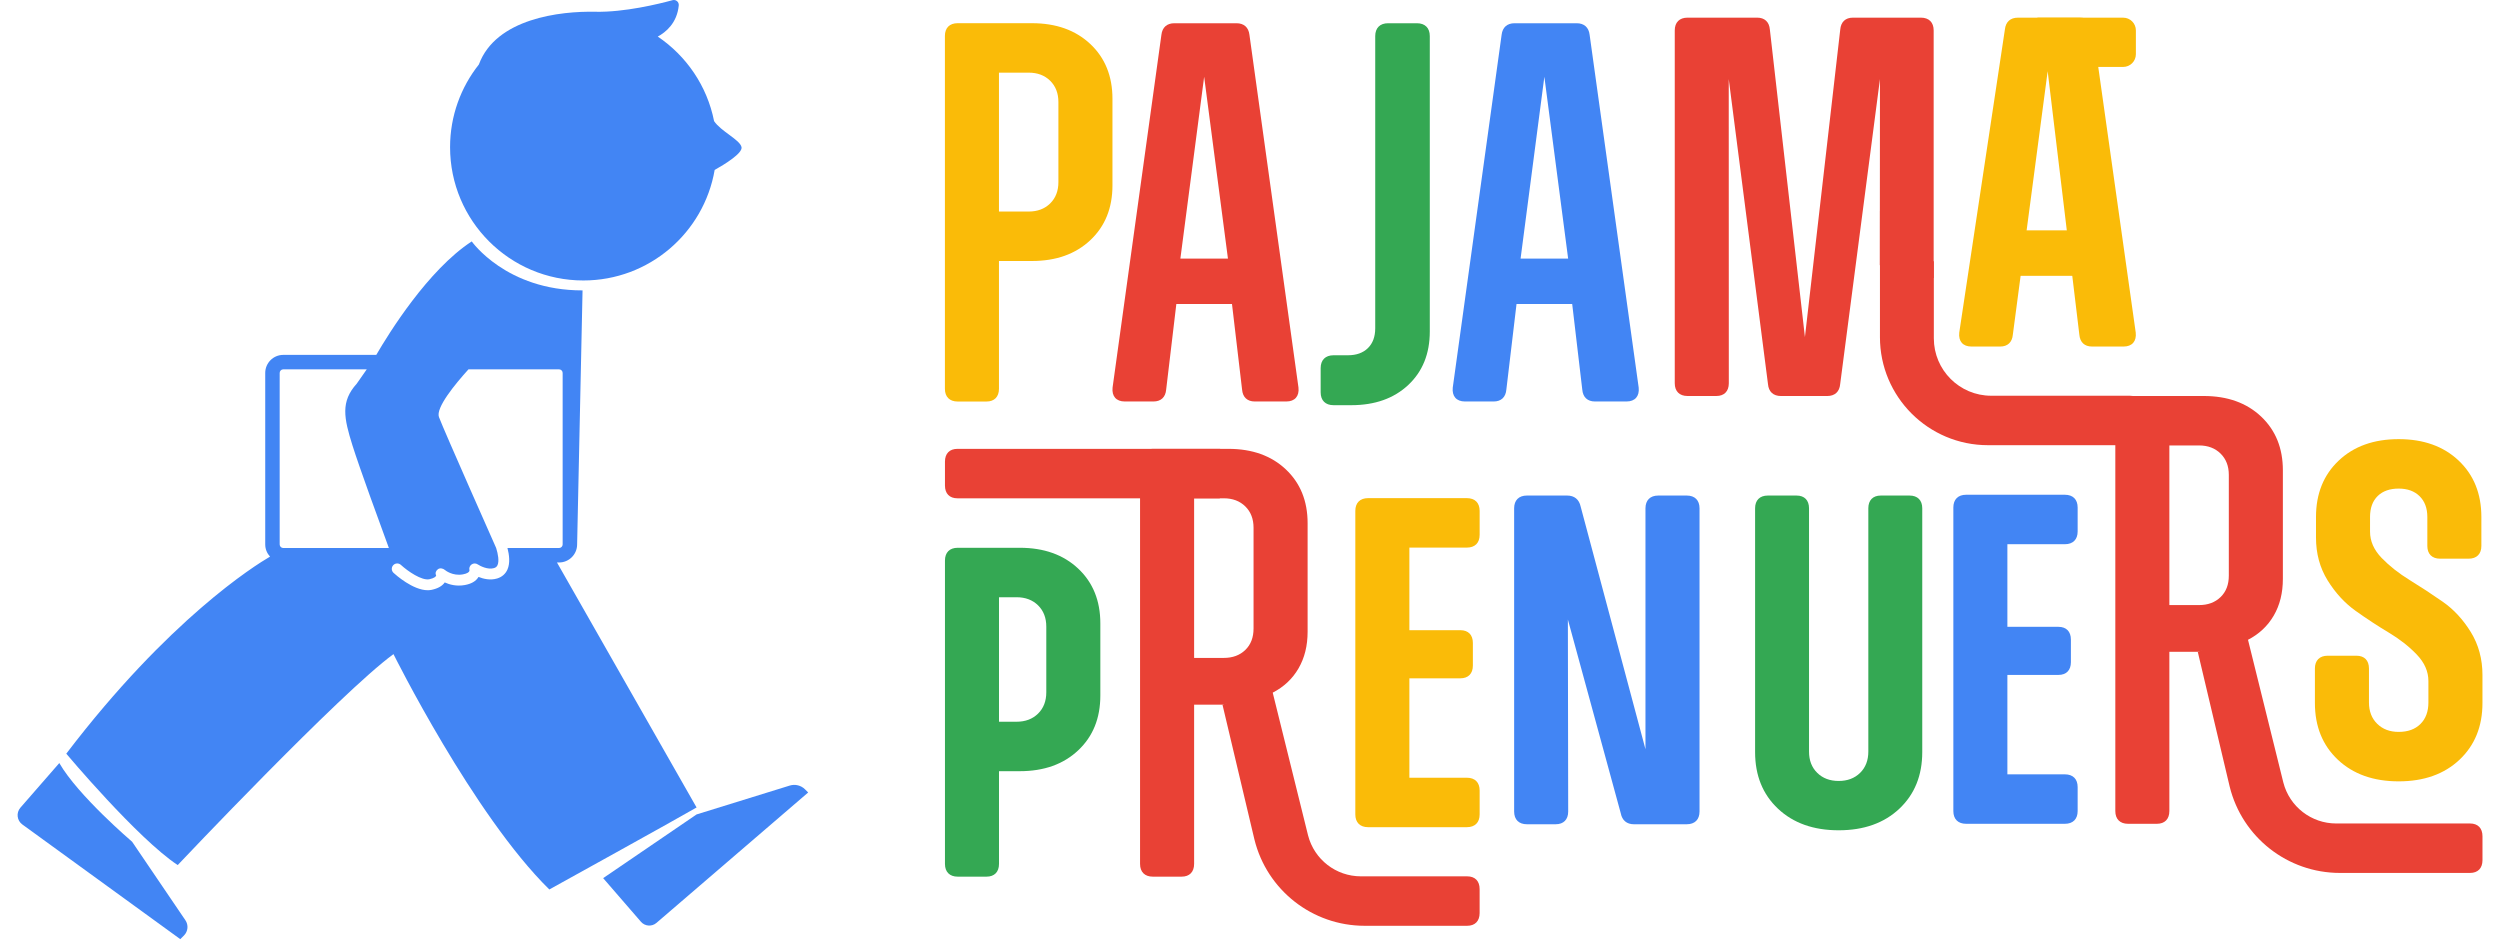
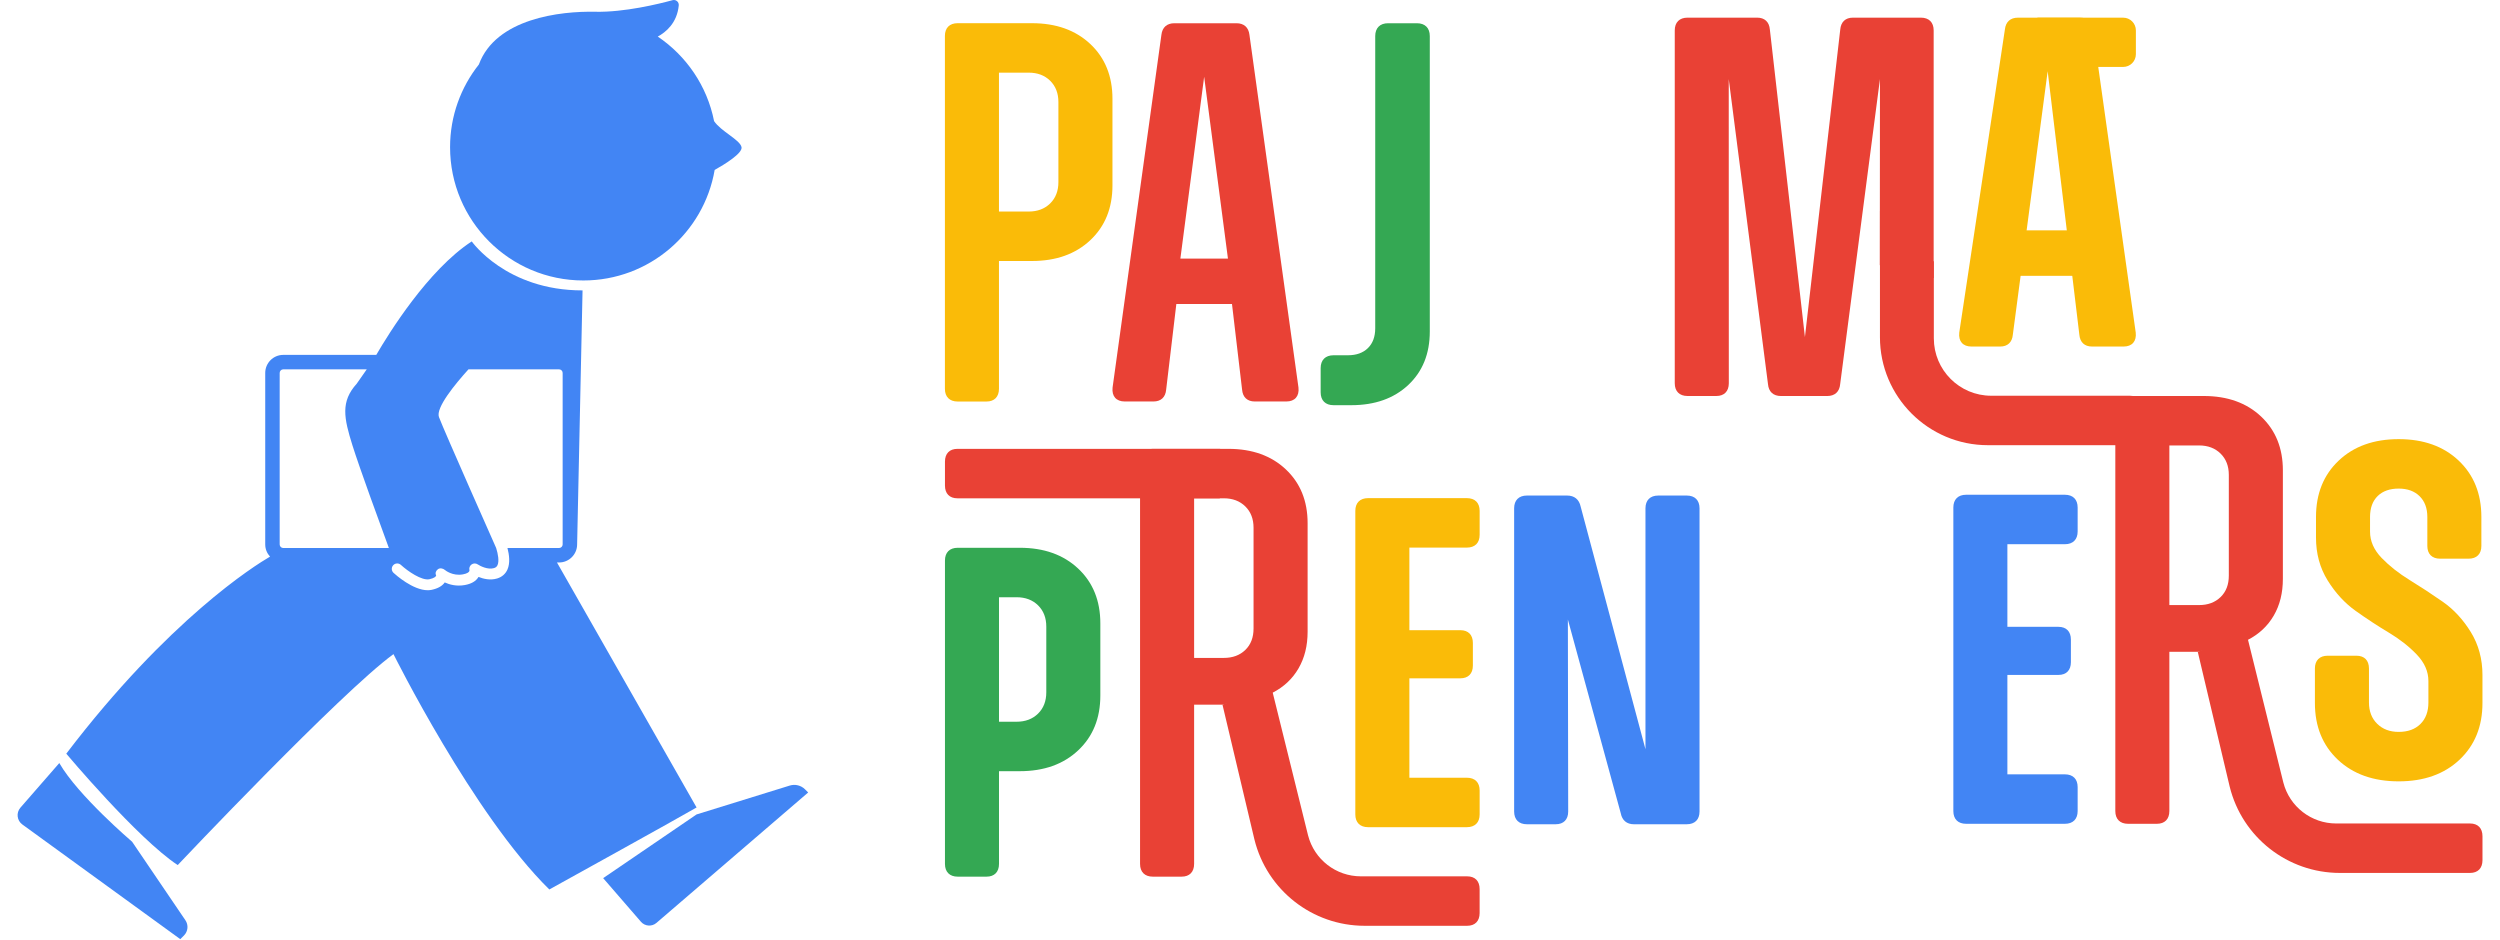
<svg xmlns="http://www.w3.org/2000/svg" width="133" height="50" viewBox="0 0 133 50" fill="none">
  <g clip-path="url(#clip0_8204_815)">
    <path d="M54.254 29.142C55.538 29.142 56.574 29.511 57.359 30.249C58.145 30.987 58.538 31.959 58.538 33.167V37.001C58.538 38.209 58.145 39.182 57.359 39.919C56.574 40.658 55.538 41.027 54.254 41.027H53.147V45.96C53.147 46.389 52.903 46.638 52.483 46.638H50.95C50.521 46.638 50.272 46.389 50.272 45.96V29.82C50.272 29.391 50.521 29.142 50.95 29.142H54.254ZM55.663 36.829V33.34C55.663 32.87 55.517 32.492 55.225 32.204C54.932 31.917 54.551 31.773 54.082 31.773H53.147V38.396H54.082C54.551 38.396 54.932 38.252 55.225 37.964C55.517 37.677 55.663 37.298 55.663 36.829Z" fill="#34A853" />
    <path d="M78.052 46.621H72.399C71.076 46.621 69.921 45.727 69.59 44.447L67.607 36.439L65.036 37.489L66.735 44.659C67.401 47.357 69.82 49.252 72.599 49.252H78.052C78.472 49.252 78.716 49.002 78.716 48.574V47.299C78.716 46.87 78.472 46.621 78.052 46.621Z" fill="#E94135" />
    <path d="M50.272 25.832V24.558C50.272 24.129 50.516 23.879 50.936 23.879H64.891C65.32 23.879 64.891 26.51 64.891 26.51H50.936C50.516 26.51 50.272 26.261 50.272 25.832Z" fill="#E94135" />
    <path d="M65.036 37.489H63.527V45.96C63.527 46.389 63.282 46.638 62.862 46.638H61.329C60.9 46.638 60.651 46.389 60.651 45.96V24.558C60.651 24.129 60.9 23.879 61.329 23.879H65.352C66.617 23.879 67.636 24.244 68.407 24.972C69.179 25.701 69.565 26.654 69.565 27.833V33.607C69.565 34.355 69.403 35.006 69.079 35.562C68.756 36.118 68.295 36.549 67.696 36.856L65.036 37.489ZM63.527 26.51V35.001H65.108C65.577 35.001 65.958 34.86 66.251 34.577C66.543 34.295 66.689 33.914 66.689 33.434V28.078C66.689 27.608 66.543 27.229 66.251 26.942C65.958 26.654 65.577 26.51 65.108 26.51H63.527Z" fill="#E94135" />
    <path d="M78.038 29.132H74.979V33.526H77.693C78.113 33.526 78.357 33.776 78.357 34.205V35.407C78.357 35.836 78.113 36.086 77.693 36.086H74.979V41.375H78.038C78.467 41.375 78.717 41.624 78.717 42.053V43.328C78.717 43.756 78.467 44.006 78.038 44.006H72.781C72.353 44.006 72.103 43.756 72.103 43.328V27.179C72.103 26.75 72.353 26.501 72.781 26.501H78.038C78.467 26.501 78.717 26.75 78.717 27.179V28.454C78.717 28.883 78.467 29.132 78.038 29.132Z" fill="#FABB08" />
    <path d="M84.09 26.947L87.539 39.859L87.539 27.042C87.539 26.613 87.789 26.363 88.218 26.363H89.737C90.165 26.363 90.415 26.613 90.415 27.042V43.172C90.415 43.601 90.165 43.85 89.737 43.85L86.926 43.851C86.546 43.851 86.296 43.644 86.225 43.267L83.411 32.959L83.428 43.172C83.428 43.601 83.183 43.85 82.764 43.85H81.23C80.802 43.85 80.552 43.601 80.552 43.172V27.042C80.552 26.613 80.802 26.363 81.23 26.363H83.375C83.755 26.363 84.009 26.57 84.09 26.947Z" fill="#4285F4" />
    <path d="M130.845 40.418C130.03 41.185 128.952 41.568 127.61 41.568C126.268 41.568 125.19 41.185 124.375 40.418C123.56 39.651 123.153 38.645 123.153 37.399V35.562C123.153 35.133 123.403 34.884 123.832 34.884H125.365C125.784 34.884 126.029 35.133 126.029 35.562V37.37C126.029 37.84 126.175 38.219 126.467 38.506C126.759 38.794 127.14 38.937 127.61 38.937C128.099 38.937 128.484 38.797 128.767 38.517C129.05 38.236 129.191 37.855 129.191 37.37V36.232C129.191 35.724 128.985 35.254 128.573 34.823C128.161 34.392 127.663 34.001 127.078 33.651C126.493 33.301 125.909 32.918 125.324 32.501C124.739 32.084 124.241 31.542 123.829 30.876C123.417 30.21 123.211 29.451 123.211 28.598V27.503C123.211 26.266 123.613 25.267 124.418 24.505C125.223 23.743 126.287 23.362 127.61 23.362C128.933 23.362 129.996 23.743 130.802 24.505C131.606 25.267 132.009 26.266 132.009 27.503V29.044C132.009 29.473 131.76 29.722 131.331 29.722H129.812C129.383 29.722 129.134 29.473 129.134 29.044V27.503C129.134 27.034 128.996 26.665 128.719 26.394C128.446 26.126 128.076 25.993 127.61 25.993C127.139 25.993 126.77 26.122 126.502 26.38C126.224 26.646 126.086 27.02 126.086 27.503V28.281C126.086 28.79 126.292 29.257 126.704 29.683C127.116 30.109 127.615 30.503 128.199 30.862C128.784 31.221 129.369 31.605 129.953 32.012C130.538 32.419 131.036 32.959 131.449 33.629C131.861 34.3 132.067 35.062 132.067 35.915V37.399C132.067 38.645 131.659 39.651 130.845 40.418Z" fill="#FABB08" />
    <path d="M131.404 43.809H124.283C122.961 43.809 121.806 42.915 121.475 41.635L119.492 33.627L116.921 34.677L118.619 41.847C119.285 44.545 121.705 46.44 124.484 46.44H131.404C131.823 46.44 132.068 46.191 132.068 45.762V44.487C132.068 44.058 131.823 43.809 131.404 43.809Z" fill="#E94135" />
    <path d="M116.92 34.677H115.41V43.148C115.41 43.577 115.165 43.826 114.746 43.826H113.213C112.784 43.826 112.535 43.577 112.535 43.148V21.746C112.535 21.317 112.784 21.067 113.213 21.067H117.236C118.501 21.067 119.519 21.432 120.291 22.16C121.063 22.889 121.449 23.843 121.449 25.021V30.795C121.449 31.543 121.287 32.195 120.963 32.75C120.64 33.306 120.178 33.738 119.58 34.044L116.92 34.677ZM115.41 23.698V32.19H116.992C117.461 32.19 117.842 32.048 118.134 31.765C118.427 31.483 118.573 31.102 118.573 30.623V25.266C118.573 24.796 118.427 24.418 118.134 24.13C117.842 23.843 117.461 23.698 116.992 23.698H115.41Z" fill="#E94135" />
    <path d="M109.853 28.952H106.793V33.347H109.508C109.927 33.347 110.172 33.596 110.172 34.025V35.228C110.172 35.657 109.927 35.906 109.508 35.906H106.793V41.195H109.853C110.282 41.195 110.531 41.444 110.531 41.873V43.148C110.531 43.577 110.282 43.826 109.853 43.826H104.596C104.167 43.826 103.918 43.577 103.918 43.148V27C103.918 26.571 104.167 26.321 104.596 26.321H109.853C110.282 26.321 110.531 26.571 110.531 27V28.274C110.531 28.703 110.282 28.952 109.853 28.952Z" fill="#4285F4" />
    <path d="M89.776 21.067C89.347 21.067 89.097 20.818 89.097 20.389V1.618C89.097 1.189 89.347 0.939 89.776 0.939H93.481C93.879 0.939 94.123 1.166 94.157 1.572L96.022 17.933L97.901 1.572C97.936 1.166 98.179 0.939 98.577 0.939H102.192C102.621 0.939 102.871 1.189 102.871 1.618V14.796L100.006 14.106L100.014 4.206L97.897 20.435C97.862 20.841 97.614 21.068 97.207 21.068H94.747C94.34 21.068 94.091 20.841 94.057 20.434L91.969 4.206L91.973 20.389C91.973 20.818 91.728 21.067 91.309 21.067H89.776Z" fill="#E94135" />
    <path d="M113.297 21.053H105.932C104.246 21.053 102.88 19.686 102.88 18V13.919L100.013 11.221V17.936C100.013 21.11 102.587 23.684 105.761 23.684H113.297C113.717 23.684 113.961 23.434 113.961 23.005V21.731C113.961 21.302 113.717 21.053 113.297 21.053Z" fill="#E94135" />
    <path d="M108.936 3.787L107.083 17.804C107.048 18.21 106.805 18.436 106.408 18.436H104.879C104.427 18.436 104.183 18.156 104.232 17.696L106.662 1.557C106.707 1.161 106.955 0.94 107.351 0.94H110.654C111.051 0.94 111.299 1.161 111.344 1.556L113.621 17.696C113.671 18.156 113.426 18.436 112.975 18.436H111.297C110.899 18.436 110.656 18.21 110.621 17.804L108.936 3.787Z" fill="#FABB08" />
    <path d="M106.15 12.255H111.72V14.674H106.15V12.255Z" fill="#FABB08" />
    <path d="M112.951 3.561H108.391V0.94H112.951C113.326 0.94 113.629 1.243 113.629 1.618V2.883C113.629 3.258 113.326 3.561 112.951 3.561Z" fill="#FABB08" />
    <path d="M66.079 20.727L65.542 16.174H62.581L62.04 20.727C62.005 21.133 61.761 21.359 61.364 21.359H59.836C59.384 21.359 59.14 21.079 59.189 20.619L61.787 1.852C61.832 1.457 62.08 1.236 62.477 1.236H65.78C66.177 1.236 66.425 1.457 66.47 1.852L69.079 20.619C69.129 21.079 68.884 21.359 68.433 21.359H66.754C66.357 21.359 66.113 21.133 66.079 20.727ZM62.796 13.758H65.327L64.061 4.083L62.796 13.758Z" fill="#E94135" />
-     <path d="M84.177 20.727L83.641 16.174H80.679L80.138 20.727C80.103 21.133 79.86 21.359 79.463 21.359H77.934C77.482 21.359 77.238 21.079 77.287 20.619L79.886 1.852C79.931 1.457 80.179 1.236 80.576 1.236H83.878C84.275 1.236 84.523 1.457 84.568 1.852L87.178 20.619C87.227 21.079 86.983 21.359 86.531 21.359H84.853C84.455 21.359 84.212 21.133 84.177 20.727ZM80.895 13.758H83.425L82.16 4.083L80.895 13.758Z" fill="#4285F4" />
    <path d="M54.898 1.234C56.183 1.234 57.218 1.603 58.004 2.341C58.79 3.079 59.183 4.051 59.183 5.259V9.86C59.183 11.067 58.79 12.04 58.004 12.778C57.218 13.516 56.183 13.885 54.898 13.885H53.145V20.683C53.145 21.112 52.9 21.361 52.481 21.361H50.947C50.518 21.361 50.269 21.112 50.269 20.683V1.912C50.269 1.483 50.518 1.234 50.947 1.234H54.898ZM56.307 9.687V5.432C56.307 4.962 56.161 4.584 55.869 4.296C55.576 4.009 55.195 3.865 54.726 3.865H53.145V11.254H54.726C55.195 11.254 55.576 11.111 55.869 10.823C56.161 10.536 56.307 10.157 56.307 9.687Z" fill="#FABB08" />
    <path d="M70.944 21.556C70.511 21.556 70.259 21.304 70.259 20.872V19.585C70.259 19.152 70.511 18.9 70.944 18.9H71.71C72.159 18.9 72.514 18.773 72.772 18.52C73.032 18.266 73.162 17.914 73.162 17.463V1.921C73.162 1.488 73.414 1.236 73.847 1.236H75.38C75.813 1.236 76.065 1.488 76.065 1.921V17.637C76.065 18.818 75.682 19.766 74.918 20.482C74.153 21.198 73.142 21.556 71.885 21.556H70.944Z" fill="#34A853" />
-     <path d="M101.045 43.024C100.232 43.789 99.156 44.171 97.817 44.171C96.479 44.171 95.403 43.789 94.59 43.024C93.777 42.259 93.371 41.255 93.371 40.012V27.04C93.371 26.612 93.62 26.363 94.048 26.363H95.577C95.996 26.363 96.24 26.612 96.24 27.04V39.983C96.24 40.452 96.385 40.83 96.677 41.116C96.969 41.403 97.348 41.547 97.817 41.547C98.286 41.547 98.666 41.403 98.958 41.116C99.249 40.83 99.395 40.452 99.395 39.983V27.04C99.395 26.612 99.639 26.363 100.057 26.363H101.587C102.015 26.363 102.264 26.612 102.264 27.04V40.012C102.264 41.255 101.857 42.259 101.045 43.024Z" fill="#34A853" />
    <path d="M7.028 44.78C7.028 44.78 4.152 42.331 3.155 40.594L1.086 42.968C0.852 43.238 0.898 43.651 1.188 43.862L9.591 49.963L9.788 49.767C10.004 49.55 10.036 49.211 9.864 48.958L7.028 44.78Z" fill="#4285F4" />
    <path d="M42.828 41.993C42.615 41.781 42.303 41.704 42.016 41.792L37.057 43.328L32.088 46.717L34.099 49.039C34.31 49.282 34.678 49.309 34.922 49.099L42.995 42.16L42.828 41.993Z" fill="#4285F4" />
    <path d="M31.035 14.921C34.538 14.921 37.445 12.381 38.02 9.042C38.562 8.737 39.511 8.152 39.45 7.83C39.376 7.44 38.344 6.983 37.989 6.443C37.619 4.576 36.516 2.973 34.993 1.946C35.425 1.712 36.021 1.224 36.11 0.288C36.127 0.107 35.959 -0.039 35.783 0.009C35.043 0.211 33.213 0.659 31.675 0.626C29.807 0.585 26.381 0.979 25.476 3.431C24.518 4.64 23.944 6.168 23.944 7.83C23.944 11.747 27.119 14.921 31.035 14.921Z" fill="#4285F4" />
    <path d="M26.998 30.294C26.894 30.531 26.704 30.698 26.448 30.775C26.084 30.886 25.717 30.797 25.457 30.692C25.454 30.697 25.451 30.703 25.448 30.708C25.315 30.922 25.073 31.062 24.729 31.124C24.286 31.205 23.915 31.102 23.66 30.985C23.527 31.177 23.294 31.309 22.964 31.379C22.896 31.394 22.826 31.4 22.755 31.4C21.966 31.4 21.047 30.578 20.936 30.476C20.819 30.368 20.812 30.186 20.919 30.069C21.027 29.952 21.209 29.944 21.327 30.052C21.698 30.392 22.439 30.901 22.845 30.815C23.117 30.757 23.208 30.659 23.202 30.611C23.141 30.488 23.187 30.368 23.295 30.285C23.404 30.201 23.567 30.234 23.671 30.324C23.685 30.337 24.073 30.657 24.626 30.557C24.866 30.513 24.938 30.435 24.958 30.403C24.975 30.375 24.977 30.343 24.977 30.343C24.943 30.226 24.987 30.101 25.086 30.03C25.185 29.958 25.318 29.958 25.418 30.027C25.547 30.114 25.954 30.321 26.281 30.223C26.375 30.195 26.433 30.145 26.469 30.063C26.562 29.851 26.499 29.485 26.396 29.154C26.396 29.154 23.626 22.919 23.353 22.19C23.169 21.7 24.216 20.43 24.923 19.649H29.743C29.848 19.649 29.933 19.735 29.933 19.84V28.964C29.933 29.069 29.848 29.154 29.743 29.154H26.997C27.093 29.521 27.145 29.957 26.998 30.294ZM14.879 28.964V19.84C14.879 19.735 14.964 19.649 15.069 19.649H19.511L18.978 20.412C18.112 21.369 18.295 22.235 18.75 23.693C19.108 24.839 20.225 27.896 20.688 29.154H15.069C14.964 29.154 14.879 29.069 14.879 28.964ZM29.631 29.924H29.743C30.272 29.924 30.703 29.493 30.703 28.964L30.992 15.449C26.928 15.456 25.097 12.843 25.097 12.843C22.771 14.358 20.68 17.741 20.018 18.88H15.069C14.54 18.88 14.11 19.311 14.11 19.84V28.964C14.11 29.214 14.208 29.441 14.366 29.612C13.554 30.085 8.982 32.937 3.526 40.096C3.526 40.096 7.318 44.612 9.454 46.022C9.454 46.022 18.112 36.858 20.933 34.799C20.933 34.799 25.183 43.352 29.224 47.32C29.224 47.32 36.033 43.556 37.058 42.958L29.631 29.924Z" fill="#4285F4" />
  </g>
  <defs>
    <clipPath id="clip0_8204_815">
      <rect width="131.225" height="49.963" fill="white" transform="translate(0.937)" />
    </clipPath>
  </defs>
</svg>